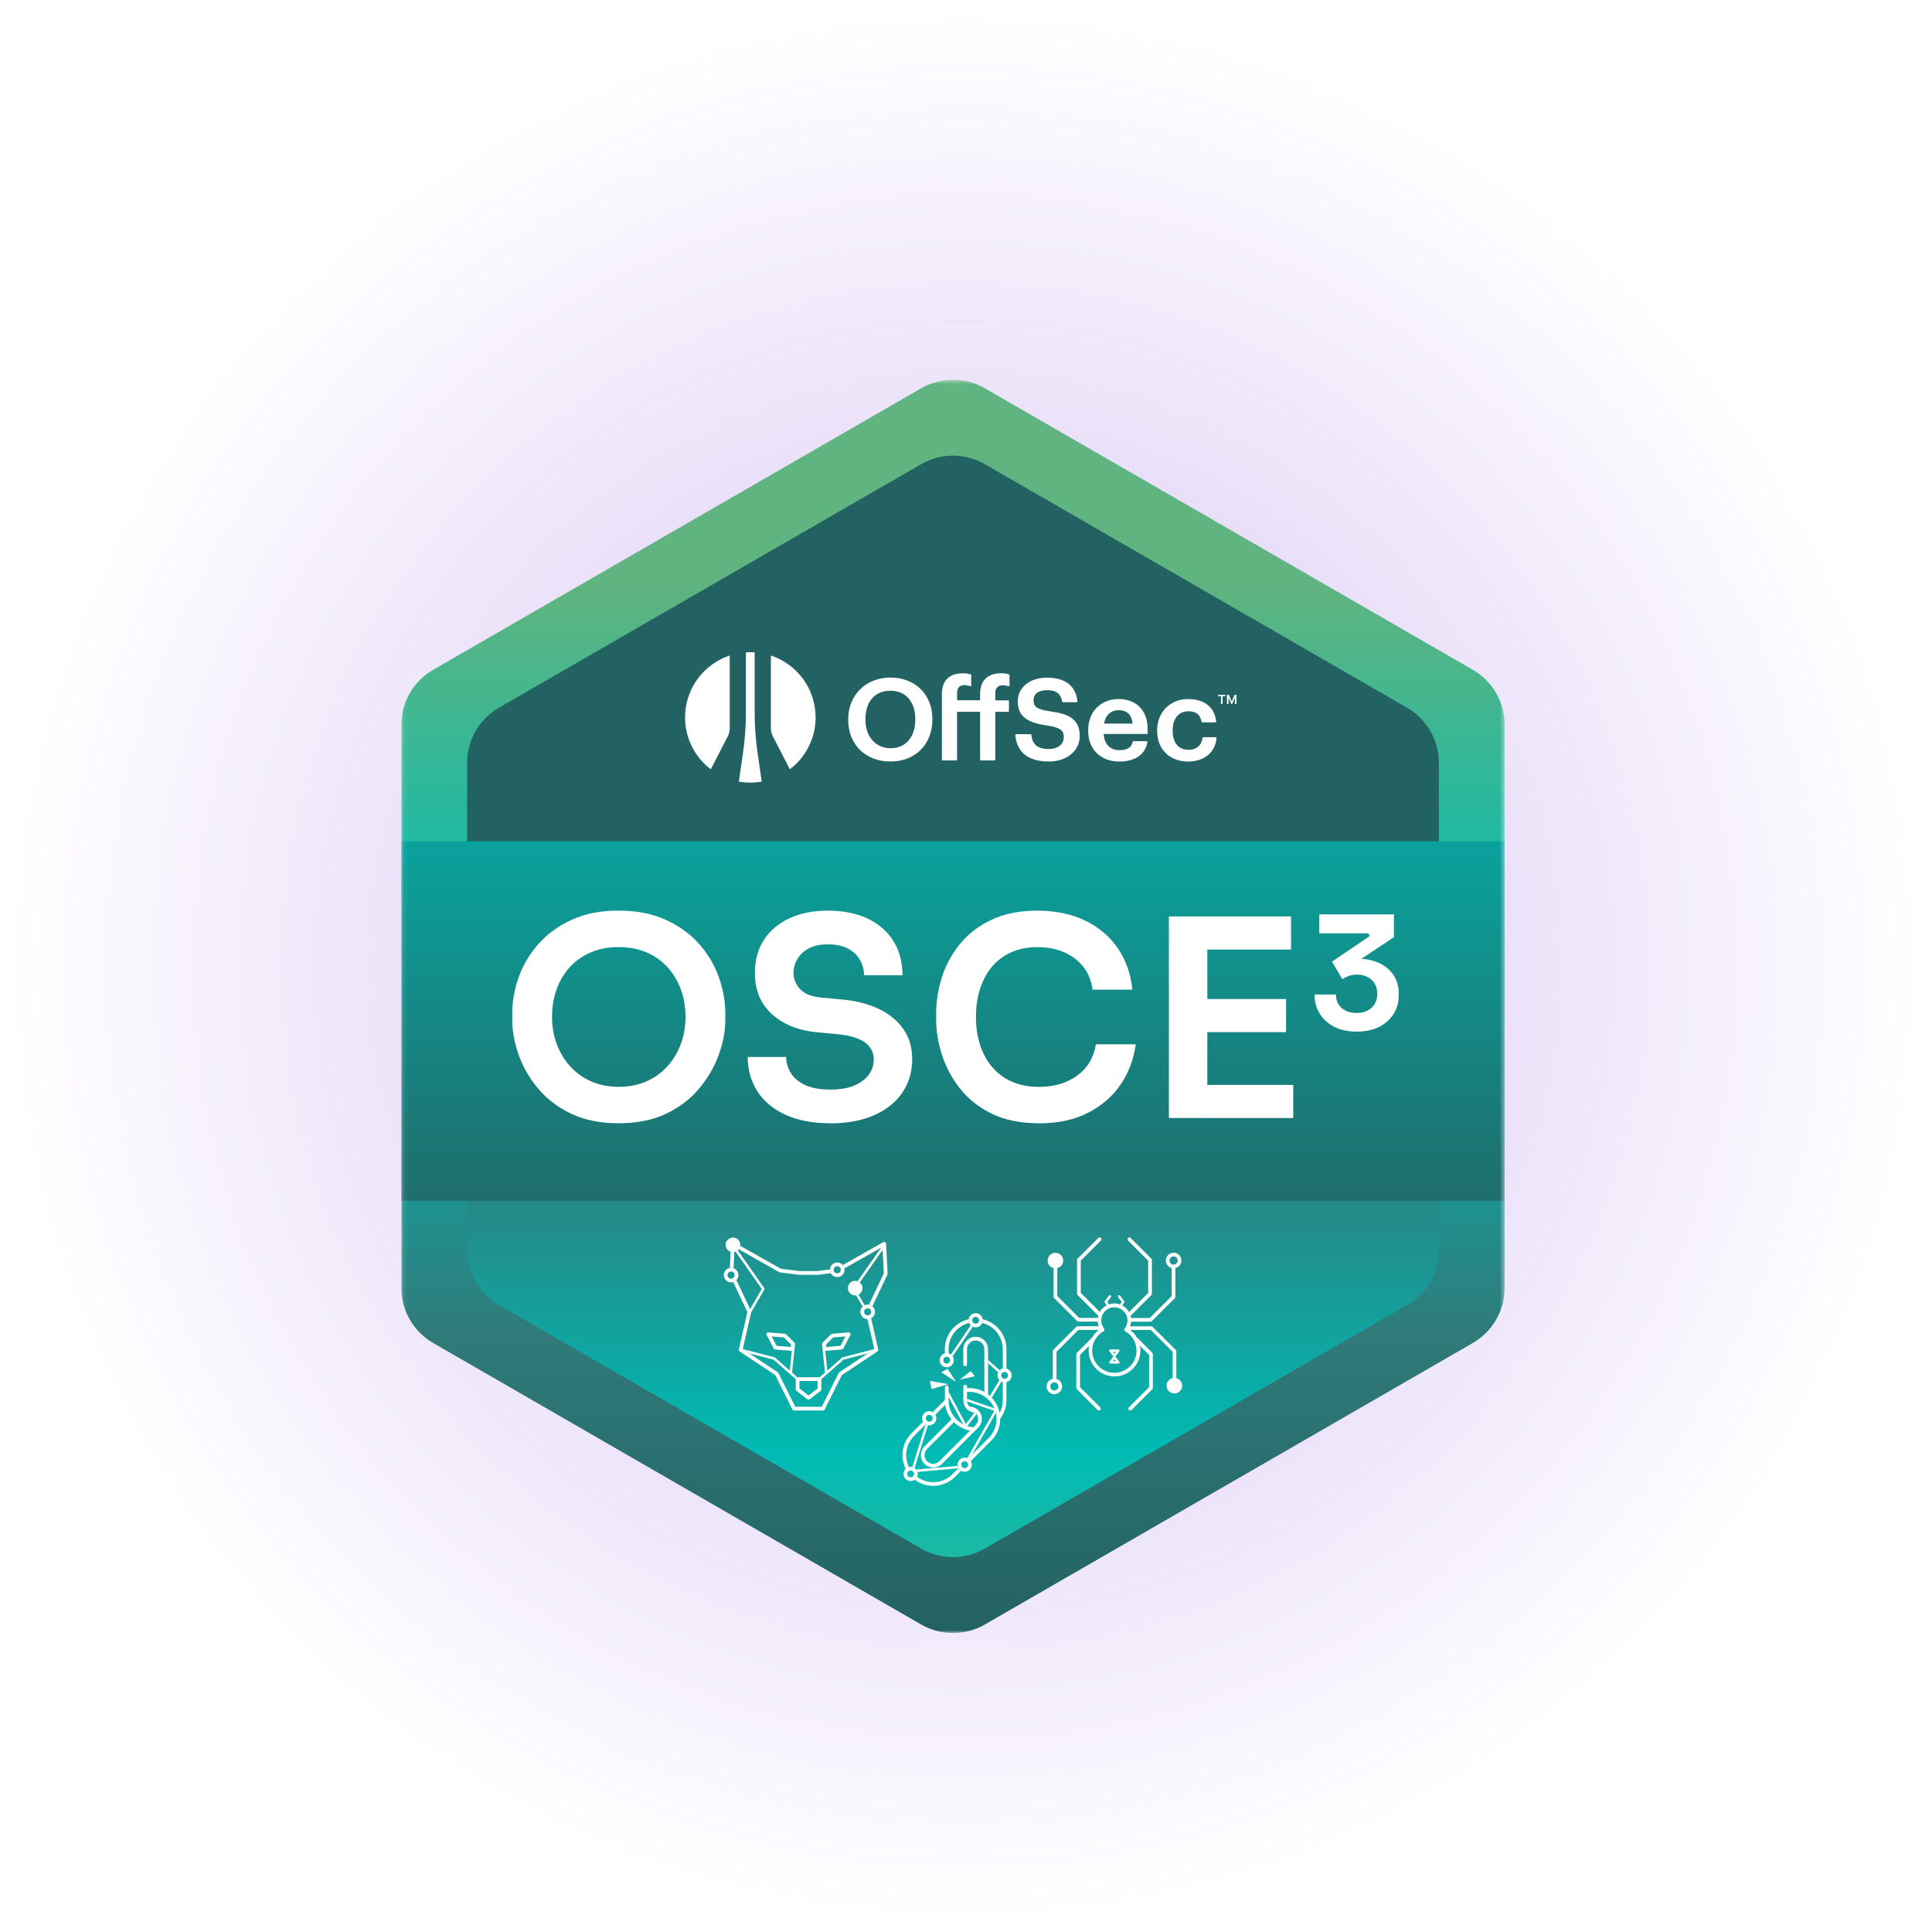
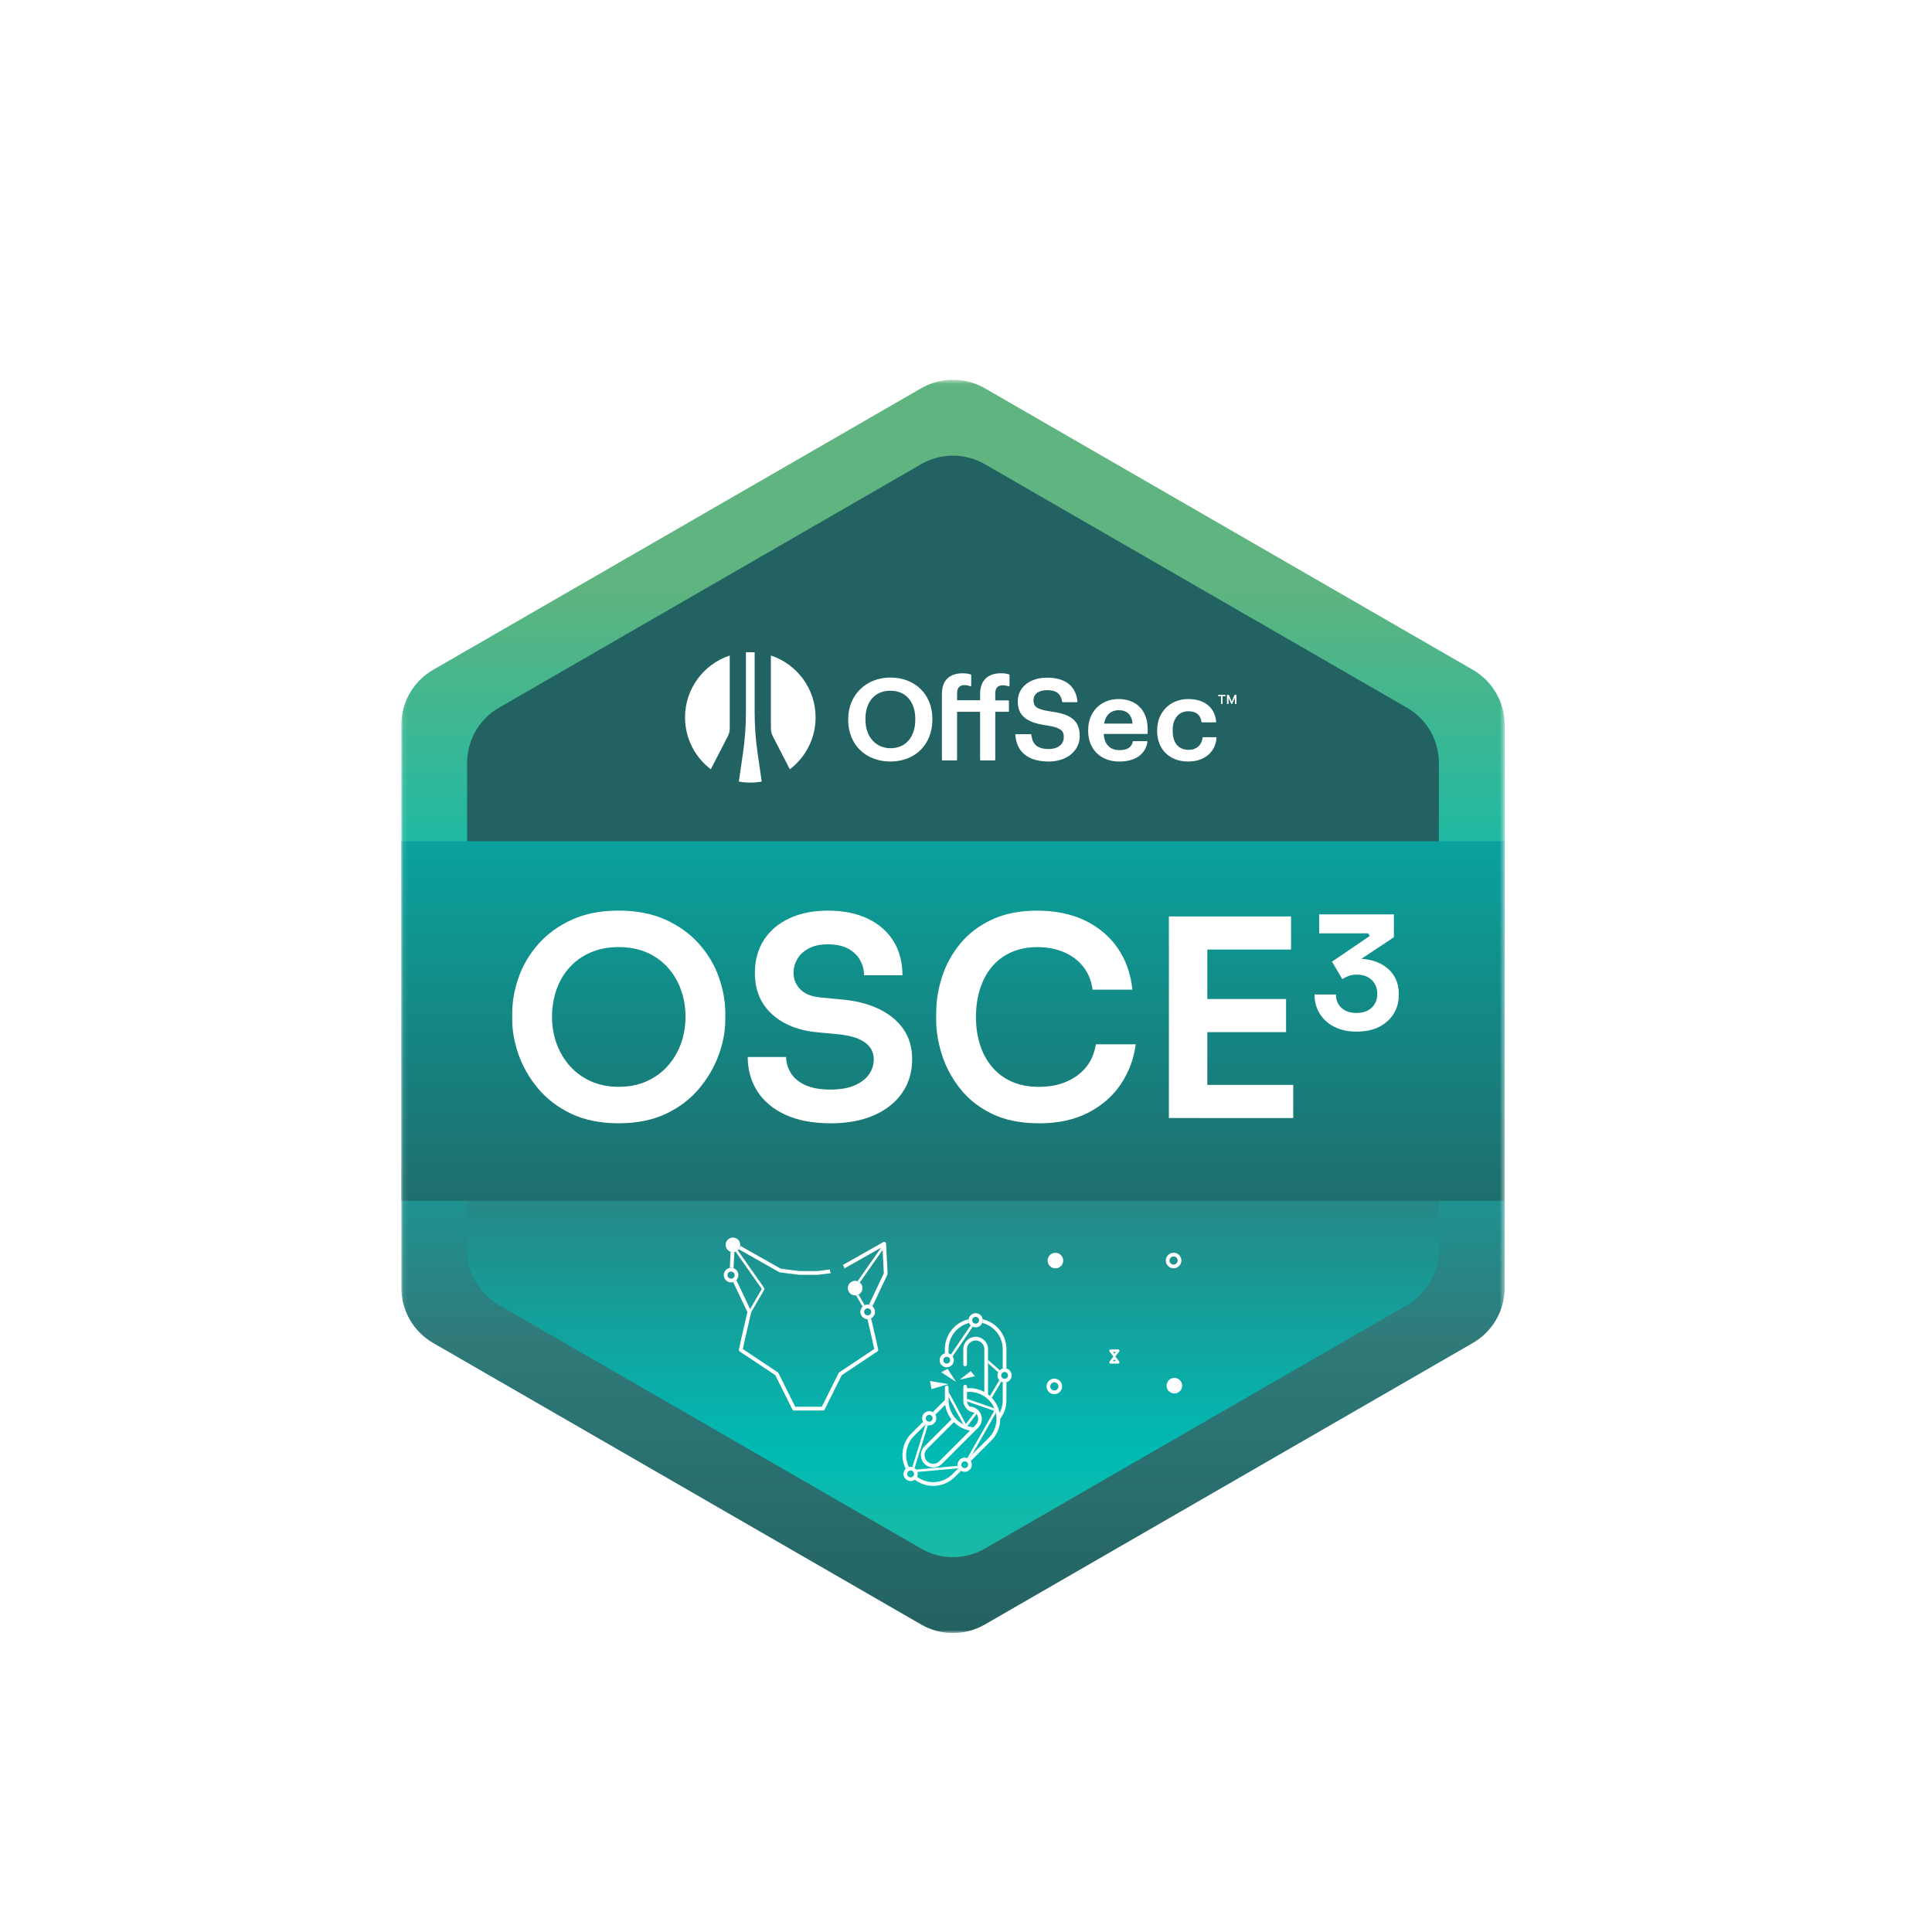
<svg xmlns="http://www.w3.org/2000/svg" width="400" height="400" viewBox="0 0 400 400" fill="none">
  <g clip-path="url(#clip0_2729_23087)">
-     <path opacity="0.3" d="M199.698 399.765C309.988 399.765 399.396 310.357 399.396 200.067C399.396 89.777 309.988 0.369 199.698 0.369C89.408 0.369 0 89.777 0 200.067C0 310.357 89.408 399.765 199.698 399.765Z" fill="url(#paint0_radial_2729_23087)" />
    <mask id="mask0_2729_23087" style="mask-type:luminance" maskUnits="userSpaceOnUse" x="83" y="78" width="229" height="261">
      <path d="M311.523 78.621H83.093V338.101H311.523V78.621Z" fill="white" />
    </mask>
    <g mask="url(#mask0_2729_23087)">
      <path d="M83.093 150.078V266.649C83.093 271.354 85.606 275.7 89.683 278.052L190.719 336.34C194.796 338.693 199.821 338.693 203.898 336.34L304.934 278.052C309.011 275.7 311.523 271.354 311.523 266.649V150.078C311.523 145.372 309.011 141.026 304.934 138.673L203.898 80.386C199.821 78.033 194.796 78.033 190.719 80.386L89.683 138.673C85.606 141.021 83.093 145.372 83.093 150.078Z" fill="url(#paint1_linear_2729_23087)" />
      <g filter="url(#filter0_d_2729_23087)">
        <path d="M96.711 157.936V258.79C96.711 263.496 99.224 267.842 103.3 270.195L190.715 320.624C194.791 322.978 199.817 322.978 203.893 320.624L291.312 270.195C295.388 267.842 297.901 263.496 297.901 258.79V157.936C297.901 153.23 295.388 148.883 291.312 146.531L203.898 96.101C199.821 93.748 194.795 93.748 190.719 96.101L103.305 146.526C99.228 148.88 96.716 153.225 96.716 157.931L96.711 157.936Z" fill="url(#paint2_linear_2729_23087)" />
      </g>
      <path d="M83.093 248.615H311.523V174.173H83.093V248.615Z" fill="url(#paint3_linear_2729_23087)" />
      <path d="M128.081 232.561C124.303 232.561 121.035 231.903 118.267 230.59C115.5 229.274 113.211 227.531 111.401 225.358C109.586 223.185 108.243 220.849 107.368 218.351C106.489 215.854 106.051 213.444 106.051 211.117V209.857C106.051 207.303 106.508 204.761 107.425 202.224C108.339 199.691 109.723 197.39 111.572 195.332C113.421 193.273 115.719 191.627 118.469 190.384C121.215 189.147 124.421 188.528 128.081 188.528C131.74 188.528 134.955 189.147 137.723 190.384C140.486 191.622 142.797 193.273 144.647 195.332C146.496 197.39 147.88 199.686 148.793 202.224C149.707 204.761 150.168 207.303 150.168 209.857V211.117C150.168 213.444 149.72 215.854 148.824 218.351C147.928 220.849 146.575 223.185 144.76 225.358C142.951 227.531 140.657 229.274 137.894 230.59C135.127 231.908 131.858 232.561 128.081 232.561ZM128.081 225.016C130.216 225.016 132.145 224.634 133.862 223.874C135.58 223.111 137.038 222.052 138.237 220.7C139.441 219.349 140.354 217.803 140.983 216.069C141.611 214.335 141.927 212.496 141.927 210.551C141.927 208.492 141.602 206.587 140.956 204.831C140.306 203.08 139.384 201.544 138.18 200.226C136.977 198.91 135.527 197.891 133.831 197.167C132.135 196.443 130.216 196.082 128.081 196.082C125.946 196.082 124.075 196.447 122.357 197.167C120.639 197.891 119.181 198.91 117.982 200.226C116.778 201.544 115.864 203.076 115.236 204.831C114.608 206.587 114.291 208.492 114.291 210.551C114.291 212.496 114.608 214.335 115.236 216.069C115.864 217.803 116.783 219.349 117.982 220.7C119.185 222.052 120.644 223.111 122.357 223.874C124.075 224.638 125.981 225.016 128.081 225.016Z" fill="white" />
      <path d="M171.913 232.561C168.25 232.561 165.144 231.969 162.587 230.788C160.03 229.607 158.097 227.979 156.78 225.898C155.462 223.821 154.807 221.469 154.807 218.835H162.763C162.763 219.941 163.066 221.016 163.677 222.066C164.287 223.115 165.267 223.962 166.624 224.612C167.977 225.261 169.743 225.582 171.918 225.582C173.938 225.582 175.608 225.296 176.925 224.726C178.244 224.155 179.232 223.4 179.899 222.47C180.567 221.535 180.901 220.477 180.901 219.296C180.901 217.847 180.273 216.675 179.012 215.78C177.752 214.884 175.787 214.322 173.117 214.094L169.453 213.751C165.447 213.409 162.253 212.162 159.868 210.007C157.483 207.856 156.292 205.003 156.292 201.46C156.292 198.791 156.92 196.495 158.181 194.568C159.442 192.646 161.203 191.157 163.475 190.108C165.746 189.059 168.403 188.537 171.456 188.537C174.51 188.537 177.36 189.089 179.666 190.196C181.973 191.302 183.748 192.856 184.986 194.858C186.225 196.859 186.845 199.213 186.845 201.921H178.889C178.889 200.815 178.621 199.779 178.089 198.804C177.553 197.834 176.737 197.04 175.629 196.429C174.522 195.819 173.13 195.516 171.452 195.516C169.774 195.516 168.521 195.793 167.477 196.346C166.426 196.899 165.636 197.623 165.1 198.518C164.564 199.415 164.3 200.398 164.3 201.464C164.3 202.759 164.775 203.896 165.732 204.867C166.686 205.837 168.192 206.403 170.253 206.552L173.859 206.894C176.873 207.123 179.495 207.75 181.727 208.783C183.958 209.81 185.702 211.206 186.963 212.957C188.224 214.713 188.853 216.824 188.853 219.305C188.853 221.934 188.167 224.251 186.792 226.253C185.417 228.255 183.462 229.809 180.927 230.916C178.388 232.021 175.387 232.575 171.918 232.575L171.913 232.561Z" fill="white" />
      <path d="M215.113 232.561C211.3 232.561 208.045 231.903 205.356 230.59C202.668 229.274 200.471 227.54 198.776 225.388C197.08 223.238 195.828 220.911 195.028 218.414C194.229 215.916 193.825 213.488 193.825 211.122V209.862C193.825 207.272 194.233 204.717 195.054 202.202C195.877 199.686 197.133 197.4 198.833 195.341C200.528 193.282 202.703 191.636 205.356 190.393C208.005 189.155 211.146 188.537 214.77 188.537C218.394 188.537 221.847 189.221 224.667 190.595C227.492 191.969 229.741 193.875 231.419 196.316C233.097 198.756 234.108 201.614 234.45 204.893H226.209C225.941 202.987 225.282 201.385 224.237 200.09C223.186 198.795 221.851 197.803 220.23 197.118C218.61 196.434 216.786 196.091 214.766 196.091C212.745 196.091 210.931 196.455 209.332 197.176C207.728 197.9 206.393 198.91 205.325 200.205C204.258 201.5 203.446 203.027 202.891 204.779C202.338 206.535 202.061 208.457 202.061 210.555C202.061 212.654 202.338 214.519 202.891 216.276C203.446 218.031 204.276 219.563 205.382 220.881C206.489 222.197 207.851 223.216 209.472 223.94C211.093 224.664 212.974 225.024 215.109 225.024C218.236 225.024 220.867 224.251 223.002 222.707C225.137 221.161 226.438 219.002 226.894 216.218H235.136C234.753 219.19 233.743 221.916 232.105 224.396C230.461 226.877 228.213 228.856 225.352 230.345C222.493 231.833 219.075 232.575 215.109 232.575L215.113 232.561Z" fill="white" />
      <path d="M242.006 231.473V189.735H249.961V231.473H242.006ZM248.815 196.596V189.735H267.296V196.596H248.815ZM248.815 213.694V206.833H266.268V213.694H248.815ZM248.815 231.478V224.616H267.752V231.478H248.815Z" fill="white" />
      <path d="M280.879 213.584C279.064 213.584 277.501 213.242 276.191 212.562C274.883 211.882 273.886 210.959 273.191 209.792C272.497 208.624 272.155 207.329 272.155 205.903H276.596C276.596 207.049 276.978 207.97 277.747 208.673C278.516 209.375 279.556 209.726 280.875 209.726C281.762 209.726 282.522 209.559 283.158 209.225C283.795 208.892 284.288 208.426 284.635 207.834C284.982 207.242 285.154 206.552 285.154 205.775C285.154 204.608 284.775 203.655 284.02 202.909C283.264 202.162 282.227 201.789 280.905 201.789C280.256 201.789 279.689 201.882 279.201 202.066C278.713 202.25 278.288 202.47 277.918 202.729L275.779 199.098L283.593 193.786L283.269 193.238H273.122V189.317H288.589V194.05L280.58 199.362L278.085 198.91C278.493 198.778 278.937 198.677 279.416 198.602C279.89 198.528 280.409 198.488 280.971 198.488C282.763 198.488 284.305 198.795 285.592 199.41C286.88 200.024 287.868 200.872 288.557 201.951C289.248 203.032 289.594 204.274 289.594 205.679V206.1C289.594 207.483 289.248 208.738 288.557 209.876C287.863 211.008 286.871 211.912 285.575 212.58C284.279 213.247 282.711 213.584 280.875 213.584H280.879Z" fill="white" />
      <path d="M192.542 285.911L192.858 287.605L196.347 286.569L192.542 285.911Z" fill="white" />
      <path d="M196.192 283.399L194.879 284.111L197.946 286.116L196.192 283.399Z" fill="white" />
      <path d="M198.715 285.643L201.842 284.927L200.972 283.874L198.715 285.643Z" fill="white" />
      <path d="M196.008 283.083C195.195 283.083 194.537 282.425 194.537 281.613C194.537 280.801 195.195 280.143 196.008 280.143C196.82 280.143 197.48 280.801 197.48 281.613C197.48 282.425 196.82 283.083 196.008 283.083ZM196.008 280.906C195.617 280.906 195.301 281.222 195.301 281.613C195.301 282.004 195.617 282.319 196.008 282.319C196.399 282.319 196.716 282.004 196.716 281.613C196.716 281.222 196.399 280.906 196.008 280.906Z" fill="white" />
      <path d="M192.383 295.107C191.571 295.107 190.913 294.449 190.913 293.637C190.913 292.824 191.571 292.166 192.383 292.166C193.197 292.166 193.855 292.824 193.855 293.637C193.855 294.449 193.197 295.107 192.383 295.107ZM192.383 292.93C191.993 292.93 191.677 293.246 191.677 293.637C191.677 294.027 191.993 294.344 192.383 294.344C192.775 294.344 193.091 294.027 193.091 293.637C193.091 293.246 192.775 292.93 192.383 292.93Z" fill="white" />
      <path d="M207.987 286.231C207.175 286.231 206.516 285.573 206.516 284.76C206.516 283.949 207.175 283.289 207.987 283.289C208.8 283.289 209.459 283.949 209.459 284.76C209.459 285.573 208.8 286.231 207.987 286.231ZM207.987 284.053C207.596 284.053 207.281 284.37 207.281 284.76C207.281 285.151 207.596 285.467 207.987 285.467C208.379 285.467 208.695 285.151 208.695 284.76C208.695 284.37 208.379 284.053 207.987 284.053Z" fill="white" />
      <path d="M199.729 304.725C198.917 304.725 198.257 304.067 198.257 303.254C198.257 302.443 198.917 301.783 199.729 301.783C200.542 301.783 201.2 302.443 201.2 303.254C201.2 304.067 200.542 304.725 199.729 304.725ZM199.729 302.548C199.338 302.548 199.021 302.864 199.021 303.254C199.021 303.645 199.338 303.961 199.729 303.961C200.119 303.961 200.436 303.645 200.436 303.254C200.436 302.864 200.119 302.548 199.729 302.548Z" fill="white" />
      <path d="M202 274.817C201.188 274.817 200.528 274.159 200.528 273.347C200.528 272.535 201.188 271.877 202 271.877C202.813 271.877 203.472 272.535 203.472 273.347C203.472 274.159 202.813 274.817 202 274.817ZM202 272.64C201.609 272.64 201.293 272.956 201.293 273.347C201.293 273.738 201.609 274.053 202 274.053C202.391 274.053 202.707 273.738 202.707 273.347C202.707 272.956 202.391 272.64 202 272.64Z" fill="white" />
      <path d="M200.972 274.4L196.874 280.427C197.014 280.533 197.137 280.66 197.234 280.805L201.394 274.685C201.236 274.616 201.095 274.519 200.972 274.4Z" fill="white" />
      <path d="M188.536 306.635C187.723 306.635 187.064 305.976 187.064 305.164C187.064 304.351 187.723 303.693 188.536 303.693C189.349 303.693 190.008 304.351 190.008 305.164C190.008 305.976 189.349 306.635 188.536 306.635ZM188.536 304.457C188.145 304.457 187.828 304.773 187.828 305.164C187.828 305.554 188.145 305.871 188.536 305.871C188.927 305.871 189.243 305.554 189.243 305.164C189.243 304.773 188.927 304.457 188.536 304.457Z" fill="white" />
      <path d="M189.946 304.751L198.451 303.987C198.363 303.838 198.301 303.672 198.275 303.491L189.695 304.259C189.81 304.405 189.893 304.571 189.946 304.751Z" fill="white" />
      <path d="M189.357 303.944L192.116 295.081C191.945 295.05 191.783 294.988 191.637 294.901L188.887 303.737C189.058 303.782 189.217 303.847 189.357 303.944Z" fill="white" />
      <path d="M196.39 280.195V279.335C196.39 276.714 198.2 274.511 200.634 273.9C200.563 273.729 200.524 273.545 200.524 273.351C200.524 273.277 200.533 273.207 200.542 273.136C197.725 273.795 195.621 276.323 195.621 279.335V280.195C195.745 280.16 195.872 280.143 196.004 280.143C196.136 280.143 196.263 280.16 196.385 280.195H196.39Z" fill="white" />
      <path d="M203.455 273.132C203.463 273.202 203.472 273.272 203.472 273.347C203.472 273.54 203.432 273.729 203.362 273.895C205.795 274.506 207.605 276.71 207.605 279.33V283.338C207.728 283.303 207.856 283.285 207.988 283.285C208.12 283.285 208.247 283.303 208.37 283.338V279.33C208.37 276.318 206.265 273.79 203.45 273.132H203.455Z" fill="white" />
      <path d="M198.442 303.965L197.181 305.225C196.122 306.284 194.713 306.867 193.215 306.867C191.993 306.867 190.838 306.477 189.88 305.761C189.77 306.002 189.603 306.204 189.392 306.358C190.49 307.184 191.818 307.631 193.219 307.631C194.919 307.631 196.522 306.968 197.725 305.765L198.983 304.51C198.758 304.378 198.574 304.189 198.451 303.961L198.442 303.965Z" fill="white" />
      <path d="M191.646 294.905C191.422 294.774 191.233 294.589 191.106 294.365L188.707 296.762C186.721 298.746 186.326 301.722 187.513 304.111C187.697 303.93 187.929 303.803 188.185 303.737C187.156 301.644 187.508 299.04 189.248 297.302L191.646 294.905Z" fill="white" />
      <path d="M207.605 286.179V289.931C207.605 290.853 207.385 291.736 206.964 292.535C206.722 291.306 206.12 290.173 205.22 289.269C205.017 289.067 204.794 288.874 204.561 288.693V279.33C204.561 277.921 203.415 276.771 202 276.771C200.585 276.771 199.439 277.916 199.439 279.33V282.483C199.439 282.693 199.611 282.864 199.821 282.864C200.032 282.864 200.203 282.693 200.203 282.483V279.33C200.203 278.343 201.007 277.535 202 277.535C202.993 277.535 203.797 278.338 203.797 279.33V288.197C202.856 287.675 201.807 287.399 200.717 287.399C200.546 287.399 200.379 287.408 200.208 287.42V287.091C200.208 286.881 200.036 286.71 199.825 286.71C199.615 286.71 199.444 286.881 199.444 287.091V289.927C199.444 290.686 199.777 291.402 200.366 291.889C200.818 292.267 201.385 292.478 201.974 292.482C201.978 292.486 201.982 292.49 201.986 292.495C202.325 292.833 202.514 293.285 202.514 293.764C202.514 294.243 202.329 294.694 201.986 295.032L201.513 295.507C200.081 295.384 198.767 294.72 197.805 293.632C196.913 292.627 196.416 291.336 196.399 289.993V287.245C196.399 287.034 196.228 286.863 196.013 286.863C195.797 286.863 195.63 287.034 195.63 287.245V289.849L193.117 292.359C193.342 292.486 193.53 292.675 193.658 292.899L195.696 290.862C195.858 291.955 196.307 292.995 196.996 293.869L191.404 299.457C190.921 299.94 190.657 300.581 190.657 301.266C190.657 301.95 190.925 302.591 191.404 303.075C191.887 303.557 192.529 303.825 193.215 303.825C193.899 303.825 194.541 303.557 195.024 303.075L201.925 296.178L202.522 295.582C203.006 295.098 203.274 294.457 203.274 293.773C203.274 293.087 203.006 292.447 202.522 291.964C202.47 291.912 202.413 291.858 202.351 291.811C201.903 291.433 201.332 291.222 200.744 291.217C200.396 290.88 200.199 290.418 200.199 289.936V288.197C201.534 288.079 202.865 288.435 203.95 289.207C204.21 289.391 204.455 289.598 204.675 289.817C205.699 290.84 206.283 292.201 206.314 293.65V293.777C206.314 295.274 205.729 296.683 204.671 297.741L200.432 301.977C200.66 302.104 200.848 302.288 200.981 302.508L205.212 298.281C206.415 297.078 207.078 295.481 207.078 293.777C207.078 293.773 207.078 293.764 207.078 293.759C207.917 292.649 208.365 291.332 208.365 289.936V286.183C208.243 286.217 208.115 286.235 207.983 286.235C207.851 286.235 207.724 286.217 207.601 286.183L207.605 286.179ZM194.48 302.535C194.141 302.873 193.688 303.061 193.21 303.061C192.731 303.061 192.279 302.877 191.94 302.535C191.602 302.196 191.417 301.745 191.417 301.266C191.417 300.787 191.602 300.335 191.94 299.997L197.502 294.44C198.419 295.352 199.566 295.958 200.827 296.191L194.48 302.535Z" fill="white" />
      <path d="M206.178 292.535C206.103 292.205 206.002 291.884 205.87 291.578L200.251 289.628C200.251 289.628 200.22 289.628 200.203 289.619V289.931C200.203 290.006 200.208 290.081 200.22 290.155L205.84 292.104L200.269 301.889C200.344 301.919 200.415 301.955 200.48 301.994C200.467 301.985 200.453 301.977 200.441 301.968L201.292 301.116L206.182 292.53L206.178 292.535Z" fill="white" />
      <path d="M201.983 292.504C201.983 292.504 201.974 292.495 201.969 292.49C201.894 292.49 201.82 292.486 201.75 292.478L199.966 294.821L196.399 288.162V289.247L199.439 294.914C199.707 295.054 199.988 295.169 200.278 295.26L202.193 292.749C202.132 292.666 202.066 292.582 201.991 292.508L201.983 292.504Z" fill="white" />
      <path d="M206.977 283.693L204.556 281.551V282.232L206.67 284.106C206.749 283.952 206.85 283.812 206.973 283.693H206.977Z" fill="white" />
      <path d="M206.903 285.752L204.956 289.027C205.045 289.106 205.137 289.185 205.22 289.273C205.259 289.313 205.294 289.356 205.334 289.396L207.311 286.068C207.157 285.989 207.021 285.88 206.903 285.756V285.752Z" fill="white" />
-       <path d="M173.341 264.405C173.086 264.405 172.827 264.339 172.585 264.203C171.865 263.786 171.615 262.86 172.032 262.14C172.449 261.42 173.376 261.17 174.096 261.586C174.817 262.004 175.067 262.93 174.65 263.649C174.369 264.133 173.859 264.405 173.336 264.405H173.341ZM173.341 262.157C173.086 262.157 172.836 262.289 172.699 262.526C172.497 262.878 172.616 263.329 172.967 263.531C173.318 263.733 173.771 263.615 173.974 263.264C174.176 262.913 174.056 262.46 173.706 262.258C173.591 262.192 173.464 262.162 173.336 262.162L173.341 262.157Z" fill="white" />
      <path d="M151.363 265.502C151.109 265.502 150.85 265.437 150.608 265.3C149.888 264.883 149.637 263.957 150.054 263.237C150.471 262.517 151.398 262.267 152.119 262.684C152.839 263.101 153.089 264.027 152.672 264.748C152.391 265.23 151.882 265.502 151.358 265.502H151.363ZM151.363 263.254C151.109 263.254 150.858 263.386 150.721 263.623C150.52 263.975 150.638 264.427 150.989 264.629C151.341 264.831 151.793 264.713 151.996 264.361C152.198 264.01 152.08 263.557 151.728 263.355C151.614 263.29 151.487 263.259 151.358 263.259L151.363 263.254Z" fill="white" />
      <path d="M179.645 273.115C179.389 273.115 179.13 273.049 178.889 272.913C178.538 272.711 178.287 272.385 178.186 271.995C178.081 271.604 178.133 271.196 178.336 270.849C178.752 270.129 179.68 269.879 180.4 270.296C180.751 270.498 181.002 270.823 181.103 271.214C181.209 271.604 181.155 272.013 180.953 272.359C180.673 272.842 180.163 273.115 179.64 273.115H179.645ZM179.645 270.867C179.389 270.867 179.144 270.998 179.003 271.236C178.907 271.407 178.881 271.604 178.928 271.793C178.977 271.981 179.1 272.14 179.271 272.241C179.622 272.443 180.075 272.324 180.277 271.973C180.374 271.802 180.4 271.604 180.351 271.416C180.299 271.226 180.181 271.069 180.009 270.968C179.895 270.902 179.768 270.871 179.64 270.871L179.645 270.867Z" fill="white" />
      <path d="M171.834 262.833L169.304 263.158H165.495L161.634 262.667L153.252 257.925C153.221 258.189 153.12 258.439 152.957 258.65L161.317 263.378C161.361 263.404 161.41 263.417 161.458 263.426L165.42 263.931C165.42 263.931 165.451 263.931 165.469 263.931H169.33C169.33 263.931 169.361 263.931 169.379 263.931L172.01 263.593C171.886 263.36 171.825 263.097 171.834 262.833Z" fill="white" />
      <path d="M153.059 256.982C152.642 256.262 151.715 256.012 150.994 256.429C150.274 256.846 150.023 257.772 150.441 258.492C150.721 258.975 151.231 259.247 151.754 259.247C152.009 259.247 152.268 259.182 152.51 259.045C153.23 258.628 153.481 257.702 153.063 256.982H153.059Z" fill="white" />
      <path d="M151.868 262.566L152.044 259.217C151.948 259.234 151.851 259.247 151.754 259.247C151.587 259.247 151.424 259.216 151.271 259.163L151.1 262.504C151.358 262.456 151.626 262.478 151.873 262.566H151.868Z" fill="white" />
      <path d="M177.804 265.383C177.084 264.967 176.156 265.217 175.739 265.937C175.322 266.657 175.573 267.583 176.293 268C176.53 268.136 176.789 268.202 177.049 268.202C177.571 268.202 178.081 267.93 178.362 267.447C178.78 266.727 178.529 265.801 177.809 265.383H177.804Z" fill="white" />
      <path d="M179.02 270.226L177.747 268.026C177.588 268.11 177.417 268.162 177.242 268.189L178.594 270.52C178.722 270.397 178.867 270.3 179.025 270.226H179.02Z" fill="white" />
      <path d="M183.445 257.495C183.436 257.359 183.361 257.241 183.243 257.175C183.123 257.109 182.983 257.109 182.864 257.175L174.496 261.907C174.667 262.109 174.782 262.35 174.83 262.61L182.434 258.308L177.553 265.261C177.637 265.291 177.725 265.327 177.804 265.375C177.879 265.419 177.945 265.467 178.006 265.516L182.737 258.778L182.987 263.641L179.925 270.103C180.092 270.134 180.255 270.19 180.409 270.279C180.488 270.322 180.558 270.38 180.628 270.437L183.734 263.883C183.761 263.825 183.774 263.759 183.77 263.698L183.449 257.483L183.445 257.495Z" fill="white" />
      <path d="M181.823 279.387L181.543 278.158C181.543 278.158 181.529 278.115 181.52 278.096C181.52 278.057 181.52 278.017 181.512 277.974L180.351 272.934C180.132 273.049 179.89 273.11 179.645 273.11C179.627 273.11 179.614 273.11 179.596 273.11L180.756 278.149C180.756 278.149 180.769 278.188 180.778 278.211C180.778 278.25 180.778 278.289 180.783 278.329L181.002 279.299L173.762 284.123C173.706 284.163 173.661 284.212 173.631 284.273L170.148 291.257H167.52C167.477 291.257 167.437 291.266 167.397 291.279C167.357 291.266 167.318 291.257 167.274 291.257H164.648L161.164 284.273C161.133 284.212 161.089 284.159 161.032 284.123L153.792 279.299L154.012 278.329C154.02 278.285 154.02 278.242 154.017 278.197C154.025 278.18 154.034 278.167 154.039 278.149L155.527 271.692C155.527 271.692 155.527 271.683 155.527 271.679L158.255 266.978C158.304 266.889 158.299 266.78 158.243 266.701L152.747 258.874C152.672 258.94 152.593 258.997 152.501 259.05C152.435 259.084 152.369 259.119 152.303 259.146L157.719 266.863L155.304 271.033L152.457 265.028C152.356 265.134 152.246 265.23 152.118 265.305C152.014 265.366 151.908 265.41 151.798 265.441L154.741 271.648L153.283 277.978C153.274 278.017 153.274 278.061 153.279 278.101C153.27 278.123 153.261 278.141 153.256 278.162L152.976 279.391C152.94 279.55 153.006 279.712 153.138 279.8L160.514 284.712L164.058 291.819C164.124 291.95 164.26 292.034 164.406 292.034H167.274C167.318 292.034 167.357 292.025 167.397 292.013C167.437 292.025 167.477 292.034 167.52 292.034H170.388C170.534 292.034 170.67 291.95 170.736 291.819L174.281 284.712L181.656 279.8C181.788 279.712 181.854 279.55 181.819 279.391L181.823 279.387Z" fill="white" />
-       <path d="M160.197 279.189C160.258 279.308 160.378 279.383 160.509 279.396L163.94 279.685L163.514 283.764L160.452 281.073C160.421 281.047 160.386 281.029 160.347 281.016L153.845 279.33L155.158 280.204L160.157 281.499L164.749 285.533V287.649C164.749 287.767 164.806 287.882 164.898 287.956L167.107 289.673C167.178 289.729 167.261 289.756 167.345 289.756C167.362 289.756 167.385 289.756 167.402 289.751C167.419 289.751 167.441 289.756 167.458 289.756C167.542 289.756 167.625 289.729 167.696 289.673L169.906 287.956C170.002 287.882 170.055 287.772 170.055 287.649V285.533L174.646 281.499L179.645 280.204L180.958 279.33L174.456 281.016C174.418 281.024 174.382 281.047 174.352 281.073L171.289 283.764L170.863 279.685L174.289 279.396C174.421 279.383 174.54 279.308 174.602 279.189L176.052 276.428C176.118 276.301 176.109 276.152 176.029 276.033C175.951 275.915 175.819 275.85 175.674 275.862L172.286 276.139C172.194 276.148 172.111 276.187 172.045 276.253L170.341 277.956C170.31 277.987 170.287 278.026 170.266 278.061C170.213 278.115 170.183 278.188 170.186 278.268L170.802 284.181L169.704 285.147C169.704 285.147 169.673 285.142 169.659 285.142H167.481C167.45 285.142 167.419 285.142 167.393 285.151C167.366 285.142 167.336 285.142 167.305 285.142H165.126C165.126 285.142 165.095 285.142 165.083 285.147L163.984 284.181L164.603 278.254C164.612 278.167 164.573 278.087 164.511 278.035C164.493 278.005 164.476 277.978 164.45 277.956L162.745 276.253C162.68 276.187 162.596 276.148 162.504 276.139L159.117 275.862C158.972 275.853 158.84 275.915 158.761 276.033C158.682 276.152 158.678 276.301 158.739 276.428L160.188 279.189H160.197ZM172.497 276.898L175.037 276.692L174.013 278.641L171.065 278.891L171.021 278.373L172.497 276.898ZM165.518 285.919H167.31C167.34 285.919 167.371 285.919 167.397 285.911C167.423 285.919 167.454 285.919 167.485 285.919H169.278V287.46L167.397 288.921L165.518 287.46V285.919ZM162.301 276.898L163.778 278.373L163.734 278.891L160.785 278.641L159.762 276.692L162.301 276.898Z" fill="white" />
      <path d="M230.919 280.853L231.736 279.8C231.797 279.72 231.806 279.619 231.762 279.532C231.718 279.445 231.63 279.391 231.533 279.391H229.904C229.807 279.391 229.72 279.449 229.675 279.532C229.631 279.619 229.645 279.725 229.702 279.8L230.519 280.853L229.702 281.907C229.64 281.986 229.631 282.087 229.675 282.175C229.72 282.262 229.807 282.316 229.904 282.316H231.533C231.63 282.316 231.718 282.258 231.762 282.175C231.806 282.087 231.792 281.982 231.736 281.907L230.919 280.853ZM231.011 279.901L230.717 280.282L230.423 279.901H231.015H231.011ZM230.418 281.811L230.712 281.428L231.006 281.811H230.414H230.418Z" fill="white" />
      <path d="M243.544 288.448C244.406 288.226 244.925 287.347 244.702 286.485C244.48 285.624 243.601 285.106 242.739 285.328C241.877 285.55 241.357 286.429 241.581 287.29C241.803 288.152 242.682 288.671 243.544 288.448Z" fill="white" />
-       <path d="M243.399 279.471L238.641 274.717C238.571 274.647 238.474 274.602 238.369 274.602H233.967C234.086 274.295 234.156 273.975 234.183 273.646H238.197C238.298 273.646 238.395 273.606 238.47 273.531L243.227 268.777C243.297 268.707 243.342 268.611 243.342 268.505V262.587C243.342 262.587 243.342 262.552 243.337 262.535C243.223 262.561 243.104 262.575 242.982 262.575C242.845 262.575 242.714 262.557 242.586 262.521C242.586 262.544 242.582 262.561 242.582 262.583V268.343L238.048 272.873H234.165C234.143 272.723 234.112 272.579 234.073 272.434L238.373 268.136C238.444 268.066 238.487 267.97 238.487 267.864V260.862C238.487 260.761 238.448 260.665 238.373 260.59L234.09 256.311C233.941 256.161 233.699 256.161 233.55 256.311C233.4 256.459 233.4 256.701 233.55 256.85L237.719 261.016V267.702L233.76 271.657C233.436 271.078 232.948 270.599 232.364 270.283L232.754 269.659C232.812 269.572 232.808 269.453 232.742 269.37L231.893 268.254C231.81 268.145 231.648 268.118 231.538 268.207C231.423 268.29 231.402 268.452 231.489 268.562L232.227 269.537L231.893 270.072C231.529 269.941 231.138 269.866 230.725 269.866C230.313 269.866 229.948 269.936 229.591 270.059L229.258 269.532L229.996 268.557C230.08 268.444 230.057 268.285 229.948 268.202C229.833 268.118 229.675 268.141 229.591 268.25L228.744 269.365C228.678 269.449 228.674 269.567 228.731 269.655L229.118 270.261C228.524 270.573 228.032 271.047 227.703 271.626L223.762 267.688V261.003L227.931 256.837C228.081 256.687 228.081 256.447 227.931 256.297C227.782 256.148 227.54 256.148 227.391 256.297L223.108 260.577C223.038 260.648 222.993 260.744 222.993 260.849V267.85C222.993 267.951 223.033 268.049 223.108 268.123L227.383 272.394C227.338 272.544 227.308 272.702 227.286 272.859H223.433L218.899 268.329V262.57C218.899 262.57 218.899 262.544 218.899 262.526C218.781 262.552 218.658 262.57 218.53 262.57C218.403 262.57 218.267 262.552 218.144 262.521C218.144 262.535 218.14 262.552 218.14 262.566V268.483C218.14 268.584 218.179 268.681 218.253 268.755L223.012 273.51C223.082 273.58 223.178 273.623 223.284 273.623H227.268C227.294 273.952 227.364 274.273 227.484 274.581H223.117C223.016 274.581 222.92 274.62 222.845 274.694L218.086 279.449C218.017 279.518 217.973 279.616 217.973 279.72V285.441C218.078 285.418 218.192 285.406 218.302 285.406C218.452 285.406 218.596 285.427 218.737 285.467V279.879L223.27 275.349H227.492C226.912 275.792 226.433 276.345 226.078 276.969C226.064 276.978 226.052 276.982 226.043 276.99L222.95 280.081C222.88 280.151 222.836 280.248 222.836 280.353V287.354C222.836 287.455 222.875 287.552 222.95 287.627L227.233 291.907C227.308 291.982 227.404 292.021 227.505 292.021C227.606 292.021 227.703 291.982 227.778 291.907C227.927 291.757 227.927 291.516 227.778 291.367L223.609 287.201V280.516L225.471 278.654C225.415 278.966 225.384 279.286 225.384 279.611C225.384 282.565 227.786 284.967 230.743 284.967C233.699 284.967 236.102 282.565 236.102 279.611C236.102 279.273 236.071 278.94 236.006 278.615L237.908 280.516V287.201L233.739 291.367C233.589 291.516 233.589 291.757 233.739 291.907C233.814 291.982 233.91 292.021 234.011 292.021C234.112 292.021 234.209 291.982 234.284 291.907L238.566 287.627C238.637 287.556 238.681 287.46 238.681 287.354V280.353C238.681 280.252 238.641 280.155 238.566 280.081L235.474 276.99C235.448 276.964 235.417 276.947 235.386 276.929C235.035 276.318 234.564 275.779 233.993 275.345H238.246L242.78 279.875V285.291C242.911 285.256 243.043 285.239 243.184 285.239C243.307 285.239 243.425 285.252 243.544 285.283V279.716C243.544 279.616 243.504 279.518 243.429 279.445L243.399 279.471ZM235.312 279.633C235.312 282.166 233.252 284.224 230.717 284.224C228.182 284.224 226.121 282.166 226.121 279.633C226.121 277.974 227.022 276.437 228.472 275.625C228.568 275.573 228.639 275.476 228.66 275.366C228.683 275.256 228.656 275.143 228.586 275.054C228.204 274.572 228.002 273.992 227.997 273.382C228.011 273.347 228.015 273.308 228.015 273.268C228.015 273.237 228.015 273.211 228.006 273.184C228.103 271.776 229.28 270.66 230.712 270.66C232.144 270.66 233.427 271.877 233.427 273.373C233.427 273.987 233.224 274.572 232.838 275.054C232.768 275.143 232.742 275.256 232.763 275.366C232.786 275.476 232.855 275.573 232.953 275.625C234.402 276.437 235.303 277.974 235.303 279.633H235.312Z" fill="white" />
      <path d="M242.982 262.587C242.094 262.587 241.369 261.863 241.369 260.977C241.369 260.09 242.094 259.365 242.982 259.365C243.869 259.365 244.593 260.09 244.593 260.977C244.593 261.863 243.869 262.587 242.982 262.587ZM242.982 260.129C242.515 260.129 242.133 260.512 242.133 260.977C242.133 261.442 242.515 261.824 242.982 261.824C243.447 261.824 243.829 261.442 243.829 260.977C243.829 260.512 243.447 260.129 242.982 260.129Z" fill="white" />
      <path d="M218.513 262.601C219.403 262.601 220.125 261.88 220.125 260.989C220.125 260.1 219.403 259.379 218.513 259.379C217.622 259.379 216.901 260.1 216.901 260.989C216.901 261.88 217.622 262.601 218.513 262.601Z" fill="white" />
      <path d="M218.288 288.654C217.401 288.654 216.677 287.93 216.677 287.043C216.677 286.156 217.401 285.432 218.288 285.432C219.176 285.432 219.901 286.156 219.901 287.043C219.901 287.93 219.176 288.654 218.288 288.654ZM218.288 286.196C217.823 286.196 217.441 286.578 217.441 287.043C217.441 287.509 217.823 287.89 218.288 287.89C218.754 287.89 219.137 287.509 219.137 287.043C219.137 286.578 218.754 286.196 218.288 286.196Z" fill="white" />
      <path fill-rule="evenodd" clip-rule="evenodd" d="M156.244 147.527C156.244 150.319 156.446 153.107 156.846 155.872L157.707 161.82C156.938 161.956 156.147 162.031 155.339 162.031C154.53 162.031 153.744 161.956 152.971 161.82L153.832 155.872C154.232 153.107 154.434 150.319 154.434 147.527V135.06C154.732 135.039 155.031 135.025 155.339 135.025C155.647 135.025 155.945 135.039 156.244 135.06V147.527ZM147.163 159.275L150.683 152.444C150.946 151.926 151.086 151.355 151.086 150.776V135.715C145.71 137.501 141.83 142.558 141.83 148.528C141.83 152.914 143.926 156.808 147.163 159.275ZM159.604 150.776C159.604 151.355 159.745 151.93 160.009 152.444L163.527 159.275C166.765 156.808 168.86 152.914 168.86 148.528C168.86 142.558 164.982 137.497 159.604 135.715V150.776Z" fill="white" />
      <path d="M252.219 144.151V143.866H253.7V144.151H252.219ZM252.795 145.754V144.029H253.124V145.754H252.795ZM254.029 145.754V143.866H254.359V145.754H254.029ZM254.93 145.754L254.091 143.866H254.429L255.014 145.253L255.598 143.866H255.936L255.097 145.754H254.921H254.93ZM255.672 145.754V143.866H256.002V145.754H255.672Z" fill="white" />
      <path d="M184.35 140.28C179.289 140.28 175.612 143.901 175.612 148.888V149.077C175.612 154.134 179.205 157.663 184.35 157.663C189.493 157.663 193.039 154.103 193.039 149.007V148.818C193.039 143.791 189.467 140.28 184.35 140.28ZM179.179 148.866C179.179 145.253 181.16 143.006 184.35 143.006C187.539 143.006 189.498 145.297 189.498 148.84V149.029C189.498 152.602 187.499 154.911 184.398 154.911C181.296 154.911 179.184 152.501 179.184 149.05V148.862L179.179 148.866Z" fill="white" />
      <path d="M208.919 139.635C208.353 139.459 207.909 139.393 207.215 139.393C204.486 139.393 202.922 140.943 202.922 143.647V144.985H198.156V143.507C198.156 142.132 198.978 141.843 199.663 141.843C200.199 141.843 200.625 141.97 200.902 142.071C200.942 142.084 200.986 142.08 201.02 142.057C201.055 142.036 201.078 141.996 201.078 141.952V139.762C201.078 139.705 201.043 139.656 200.986 139.639C200.419 139.463 199.98 139.402 199.303 139.402C196.535 139.402 195.011 140.912 195.011 143.655V157.308C195.011 157.378 195.068 157.435 195.143 157.435H198.02C198.09 157.435 198.152 157.378 198.152 157.308V147.374H202.919V157.308C202.919 157.378 202.975 157.435 203.05 157.435H205.927C205.997 157.435 206.059 157.378 206.059 157.308V147.374H208.756C208.826 147.374 208.888 147.316 208.888 147.247V145.126C208.888 145.056 208.831 144.999 208.756 144.999H206.059V143.546C206.059 142.172 206.881 141.883 207.566 141.883C208.132 141.883 208.567 141.992 208.831 142.084C208.871 142.097 208.915 142.093 208.95 142.071C208.985 142.049 209.007 142.01 209.007 141.965V139.771C209.007 139.714 208.972 139.665 208.915 139.648H208.91L208.919 139.635Z" fill="white" />
      <path d="M217.384 147.268C214.472 146.855 213.98 146.219 213.98 144.95C213.98 143.682 215.025 142.892 216.769 142.892C218.685 142.892 219.624 143.608 219.918 145.28C219.927 145.342 219.984 145.385 220.051 145.385H222.95C222.985 145.385 223.024 145.372 223.047 145.342C223.068 145.315 223.082 145.28 223.077 145.241C222.739 142.01 220.56 140.302 216.764 140.302C213.202 140.302 210.716 142.316 210.716 145.21C210.716 148.103 212.424 149.625 216.818 150.205C219.756 150.675 220.248 151.338 220.248 152.642C220.248 154.094 219.01 155.078 217.173 155.078C214.3 155.078 213.72 153.655 213.522 152.115C213.514 152.049 213.456 152.001 213.39 152.001H210.347C210.312 152.001 210.276 152.018 210.25 152.04C210.223 152.062 210.215 152.102 210.215 152.137C210.404 154.656 211.765 157.663 217.169 157.663C220.867 157.663 223.551 155.442 223.551 152.386C223.551 148.817 221.188 147.782 217.375 147.273L217.384 147.268Z" fill="white" />
      <path d="M235.794 146.206C234.74 145.241 233.295 144.731 231.608 144.731C227.891 144.731 225.295 147.369 225.295 151.153V151.342C225.295 155.126 227.879 157.668 231.726 157.668C235.026 157.668 237.156 156.184 237.565 153.598C237.574 153.563 237.565 153.524 237.534 153.493C237.508 153.467 237.473 153.449 237.433 153.449H234.652C234.591 153.449 234.534 153.493 234.52 153.554C234.31 154.717 233.396 155.311 231.797 155.311C229.812 155.311 228.648 154.12 228.511 151.956H237.477C237.548 151.956 237.609 151.9 237.609 151.829V151.013C237.609 148.932 236.998 147.316 235.79 146.211L235.794 146.206ZM228.577 149.81C228.893 148.049 229.996 147.04 231.608 147.04C233.348 147.04 234.318 147.971 234.485 149.81H228.577Z" fill="white" />
      <path d="M251.837 152.672C251.811 152.646 251.776 152.633 251.741 152.633H249.101C249.035 152.633 248.978 152.681 248.969 152.751C248.824 154.266 247.699 155.245 246.105 155.245C243.996 155.245 242.792 153.814 242.792 151.32V151.131C242.792 148.774 244.066 147.255 246.039 147.255C247.633 147.255 248.547 147.992 248.758 149.45C248.767 149.512 248.824 149.56 248.889 149.56H251.671C251.706 149.56 251.741 149.547 251.767 149.515C251.789 149.489 251.802 149.454 251.798 149.415C251.504 146.439 249.382 144.731 245.986 144.731C242.274 144.731 239.577 147.444 239.577 151.176V151.364C239.577 155.135 242.151 157.668 245.986 157.668C249.333 157.668 251.644 155.745 251.873 152.769C251.873 152.734 251.864 152.698 251.837 152.672Z" fill="white" />
    </g>
  </g>
  <defs>
    <filter id="filter0_d_2729_23087" x="80.711" y="78.337" width="233.19" height="260.053" filterUnits="userSpaceOnUse" color-interpolation-filters="sRGB">
      <feFlood flood-opacity="0" result="BackgroundImageFix" />
      <feColorMatrix in="SourceAlpha" type="matrix" values="0 0 0 0 0 0 0 0 0 0 0 0 0 0 0 0 0 0 127 0" result="hardAlpha" />
      <feOffset />
      <feGaussianBlur stdDeviation="8" />
      <feColorMatrix type="matrix" values="0 0 0 0 0 0 0 0 0 0 0 0 0 0 0 0 0 0 0.1 0" />
      <feBlend mode="normal" in2="BackgroundImageFix" result="effect1_dropShadow_2729_23087" />
      <feBlend mode="normal" in="SourceGraphic" in2="effect1_dropShadow_2729_23087" result="shape" />
    </filter>
    <radialGradient id="paint0_radial_2729_23087" cx="0" cy="0" r="1" gradientUnits="userSpaceOnUse" gradientTransform="translate(199.698 200.067) rotate(90) scale(199.698)">
      <stop stop-color="#6619D0" />
      <stop offset="1" stop-color="#6619D0" stop-opacity="0" />
    </radialGradient>
    <linearGradient id="paint1_linear_2729_23087" x1="197.309" y1="337.539" x2="197.309" y2="120.688" gradientUnits="userSpaceOnUse">
      <stop stop-color="#236262" />
      <stop offset="0.28" stop-color="#307A7A" />
      <stop offset="0.63" stop-color="#00BBB4" />
      <stop offset="1" stop-color="#60B47F" />
    </linearGradient>
    <linearGradient id="paint2_linear_2729_23087" x1="197.309" y1="372.318" x2="197.309" y2="180.332" gradientUnits="userSpaceOnUse">
      <stop stop-color="#60B47F" />
      <stop offset="0.37" stop-color="#00BBB4" />
      <stop offset="0.72" stop-color="#307A7A" />
      <stop offset="1" stop-color="#236262" />
    </linearGradient>
    <linearGradient id="paint3_linear_2729_23087" x1="197.309" y1="264.603" x2="197.309" y2="142.181" gradientUnits="userSpaceOnUse">
      <stop stop-color="#236262" />
      <stop offset="1" stop-color="#01B8B1" />
    </linearGradient>
    <clipPath id="clip0_2729_23087">
      <rect width="400" height="400" fill="white" />
    </clipPath>
  </defs>
</svg>